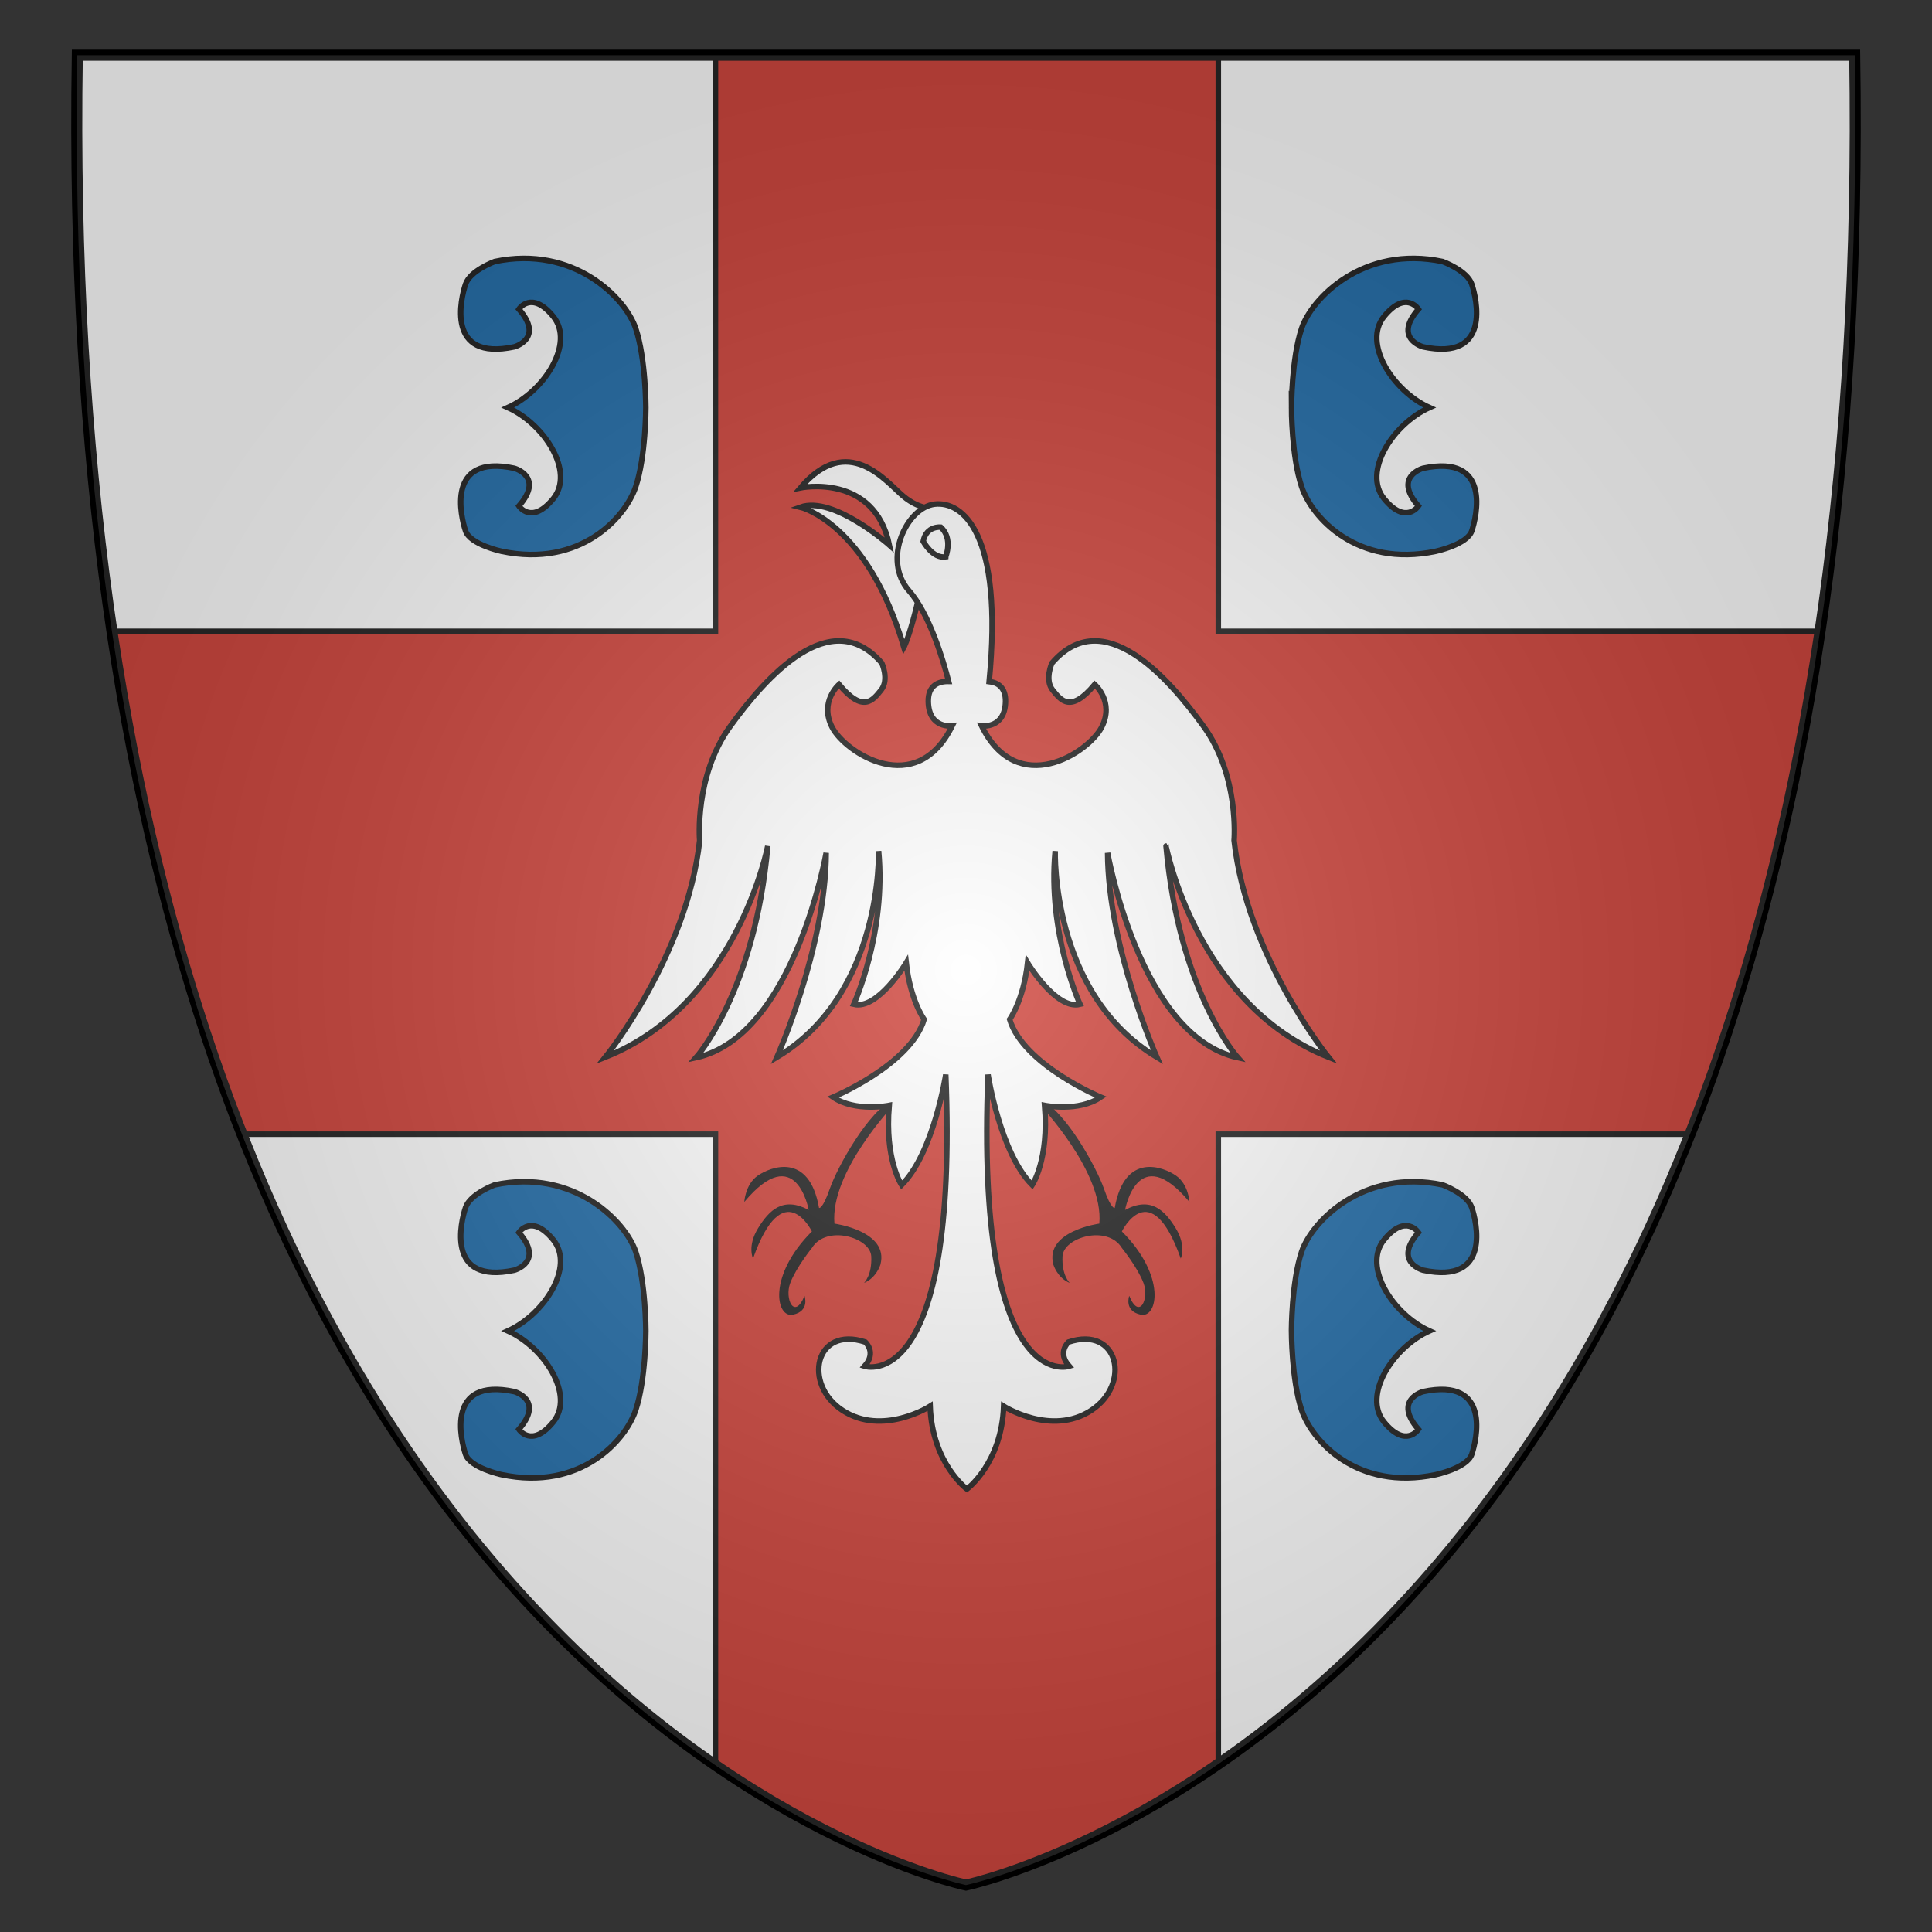
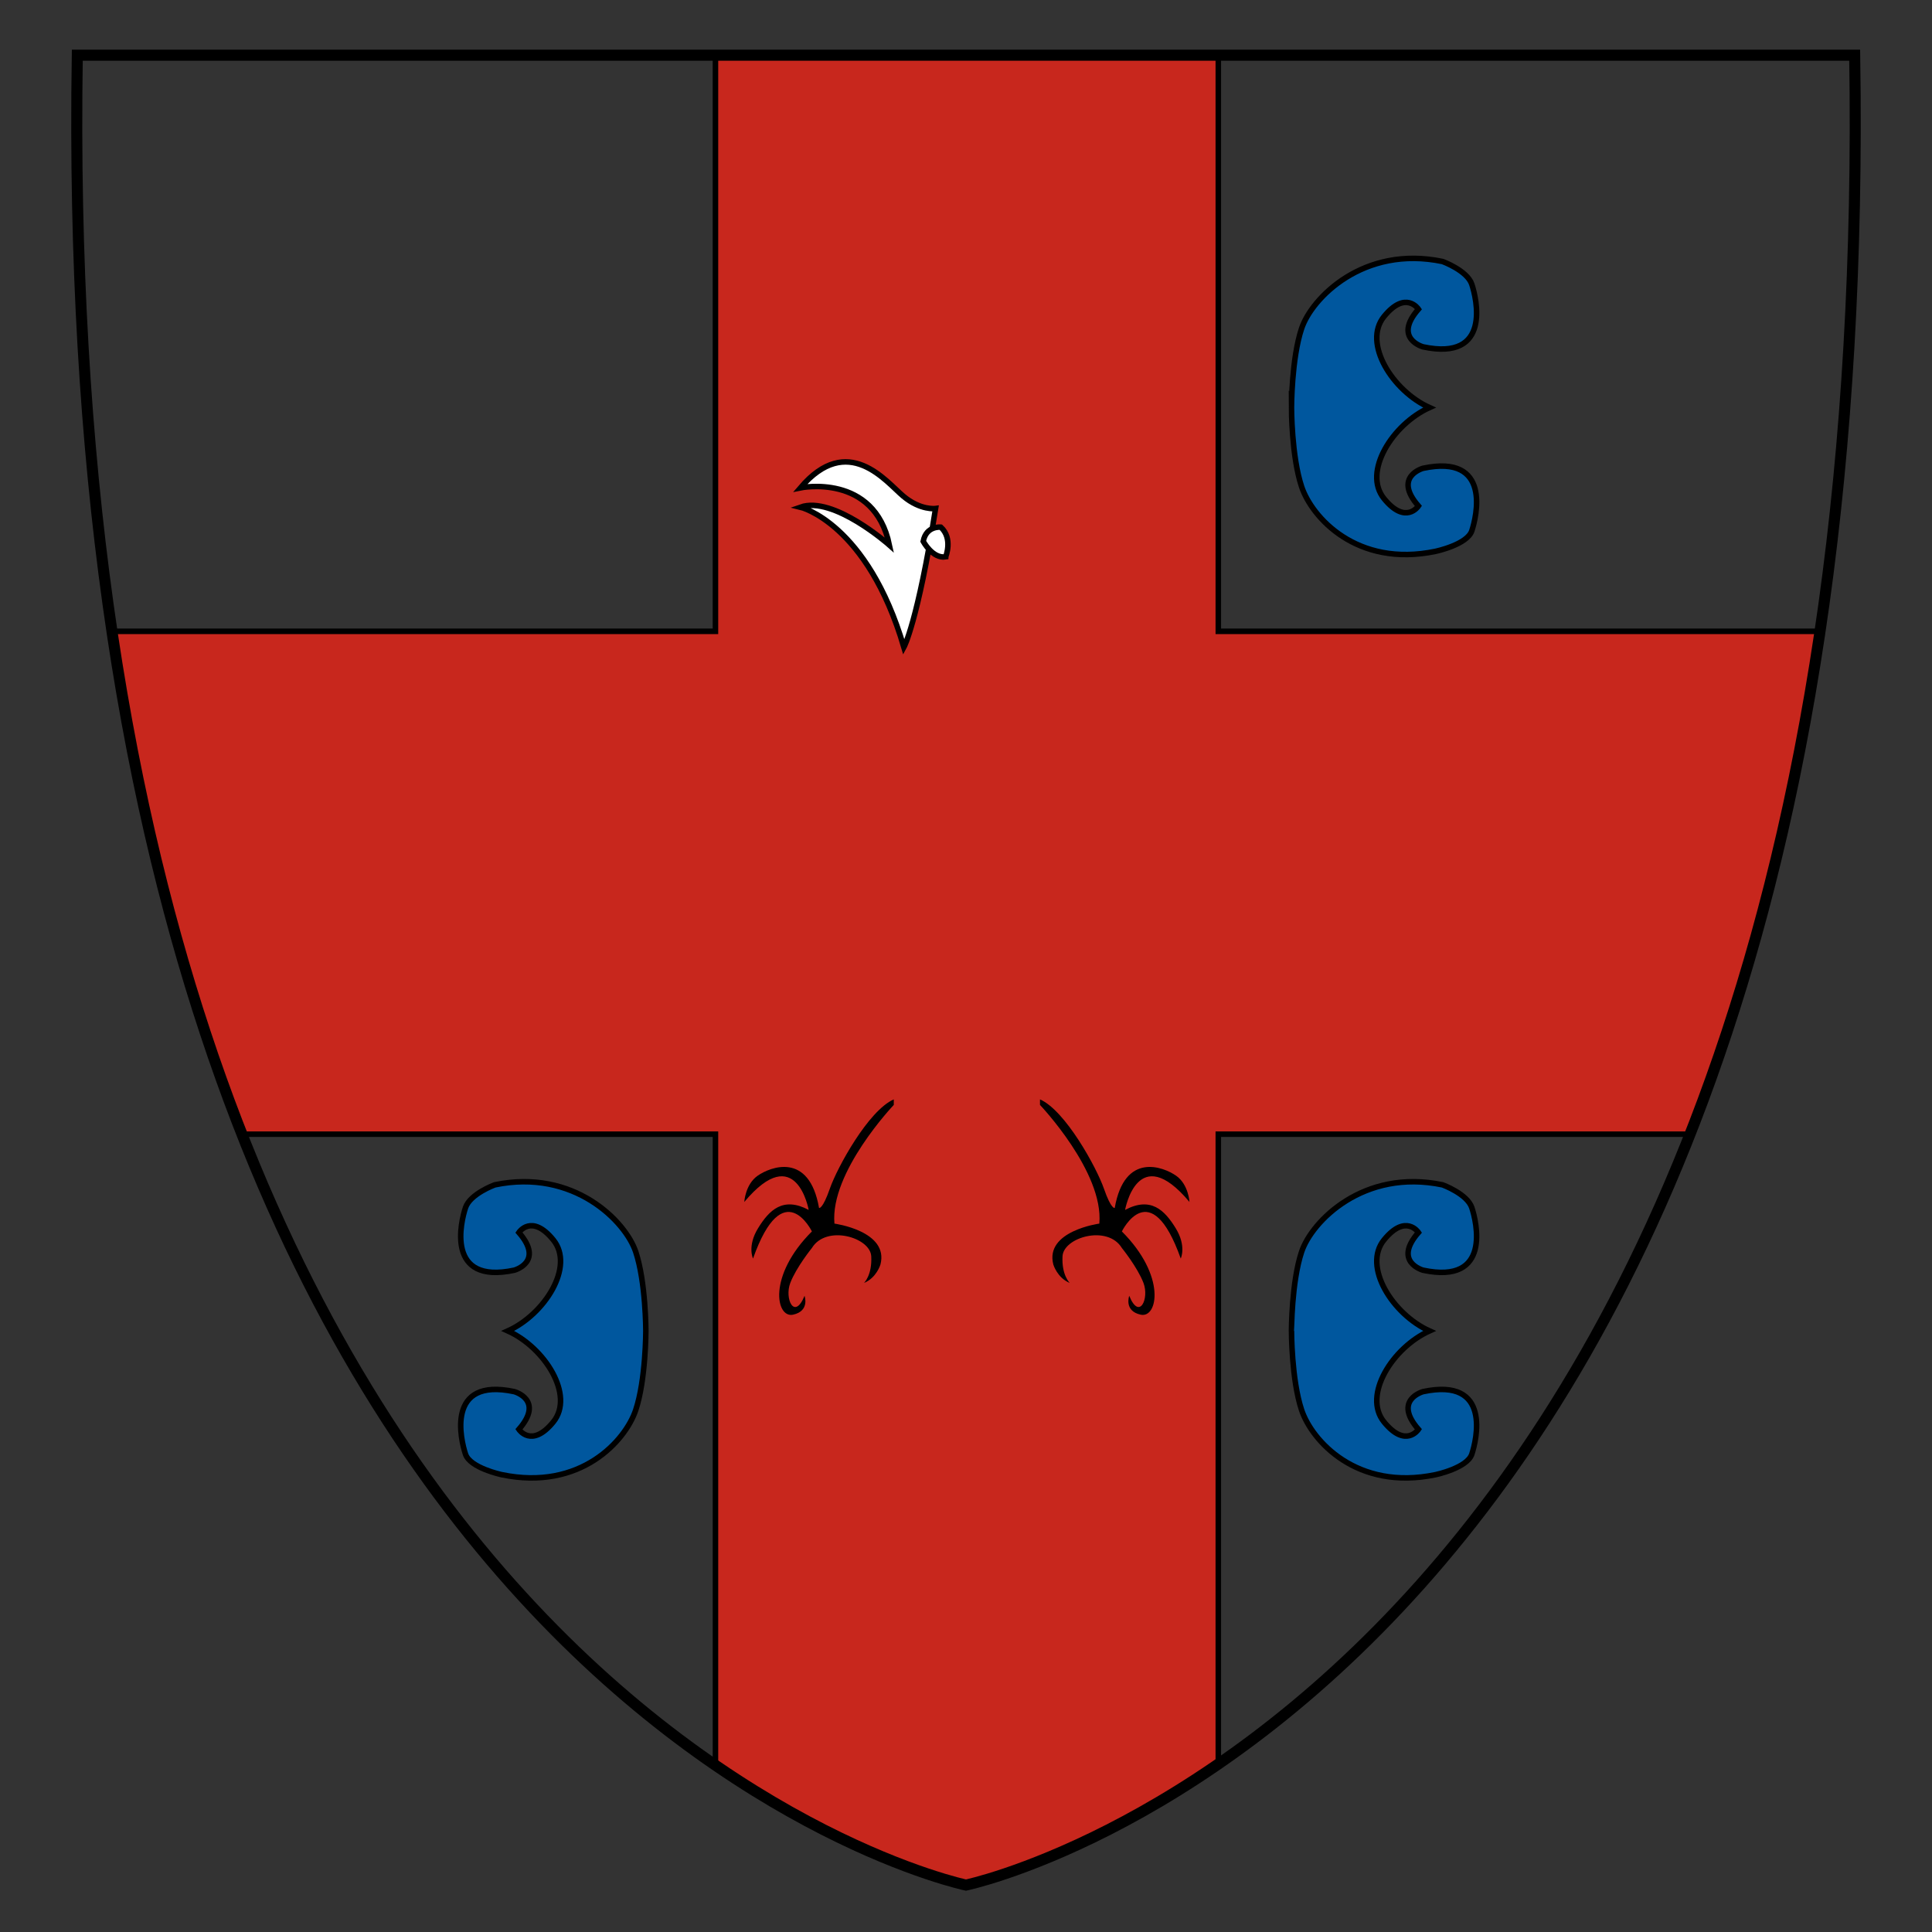
<svg xmlns="http://www.w3.org/2000/svg" version="1.1" id="Layer_1" x="0px" y="0px" width="350px" height="350px" viewBox="0 0 350 350" enable-background="new 0 0 350 350" xml:space="preserve">
  <rect x="0" y="0" width="350" height="350" fill="#333333" stroke="none" />
-   <path fill="#FFFFFF" d="M335.996,10H175h-0.001H14.003C9.345,306.925,174.915,341.482,174.999,341.5l0,0h0h0l0,0  C175.084,341.482,340.654,306.925,335.996,10z" />
  <path fill="#C8271D" stroke="#000000" stroke-miterlimit="10" d="M329.715,114.37H220.708V10H175h-0.001h-45.388v104.37H20.284  c5.287,35.57,13.543,65.658,23.552,91.097h85.775v114.327c25.635,17.581,45.359,21.7,45.388,21.706h0h0  c0.029-0.006,19.918-4.161,45.708-21.928V205.467h85.455C316.172,180.027,324.429,149.939,329.715,114.37z" />
  <path fill="none" stroke="#000000" stroke-width="2" stroke-miterlimit="10" d="M335.996,10H175h-0.001H14.003  C9.345,306.925,174.915,341.482,174.999,341.5l0,0h0h0l0,0C175.084,341.482,340.654,306.925,335.996,10z" />
  <path d="M161.917,200.167c0,0-11.583,12.166-10.75,21.5c0,0,9.916,1.334,8.333,7.417c0,0-0.709,2.416-2.979,3.333  c0,0,1.493-1.387,1.313-4.833s-8.167-5.75-10.75-1.5c0,0-2.833,3.499-3.917,6.333s0.75,6.834,2.583,2.334c0,0,1,2.749-2.083,3.416  s-4.667-7,3.417-15.083c0,0-5.167-10.588-10.667,4.912c0,0-1.083-2.25,0.917-5.5s4.5-5.788,9.167-3.309  c0,0-2.25-12.691-11.667-1.441c0,0,0.167-3.167,2.417-4.75s9.333-4.416,11.125,5.834c0,0,0.625,0.334,1.958-3.5  s7-14.167,11.583-16.167V200.167z" />
  <path d="M188.403,200.167c0,0,11.583,12.166,10.75,21.5c0,0-9.916,1.334-8.333,7.417c0,0,0.709,2.416,2.979,3.333  c0,0-1.493-1.387-1.313-4.833c0.181-3.446,8.167-5.75,10.75-1.5c0,0,2.834,3.499,3.917,6.333s-0.749,6.834-2.583,2.334  c0,0-1,2.749,2.083,3.416s4.667-7-3.417-15.083c0,0,5.167-10.588,10.667,4.912c0,0,1.083-2.25-0.917-5.5s-4.499-5.788-9.166-3.309  c0,0,2.25-12.691,11.666-1.441c0,0-0.166-3.167-2.416-4.75s-9.333-4.416-11.125,5.834c0,0-0.625,0.334-1.959-3.5  c-1.333-3.834-7-14.167-11.583-16.167V200.167z" />
  <path fill="#FFFFFF" stroke="#000000" stroke-miterlimit="10" d="M169.489,92.125c0,0-2.739,0.375-5.864-2.25s-10-11.625-18.625-1.5  c0,0,13.375-2.75,16.125,10.375c0,0-10.125-9-16.125-6.875c0,0,12.125,2.875,18.75,25.375  C163.75,117.25,166.229,112.75,169.489,92.125z" />
-   <path fill="#FFFFFF" stroke="#000000" stroke-miterlimit="10" d="M240.654,191.508c0,0-14.834-18.383-17.084-39.258  c0,0,1-11.625-5.5-20.625s-18.25-22.25-27.5-11.5c0,0-1.375,3,0.125,4.875s3.25,4.25,7.625-1c0,0,3.625,3.125,1.25,7.75  s-15.25,13-21.75-0.25c0,0,4.25,0.583,4.334-4.417c0.041-2.53-1.365-3.436-2.959-3.608c2.61-27.08-4.896-32.712-9.862-32.142  c-5.083,0.583-9.583,10.083-4.667,15.667c3.73,4.236,6.212,12.638,7.193,16.448c-1.869-0.036-3.742,0.72-3.693,3.635  c0.083,5,4.333,4.417,4.333,4.417c-6.5,13.25-19.375,4.875-21.75,0.25S152,124,152,124c4.375,5.25,6.125,2.875,7.625,1  s0.125-4.875,0.125-4.875c-9.25-10.75-21,2.5-27.5,11.5s-5.5,20.625-5.5,20.625c-2.25,20.875-17.083,39.258-17.083,39.258  c23.917-9.5,29.417-38.242,29.417-38.242c-2.333,26.417-13,38.333-13,38.333c17.75-3.833,23.583-37.083,23.583-37.083  c-0.083,17.167-8.917,37-8.917,37c19.25-11.5,18.417-37.333,18.417-37.333c1.417,14.833-4.5,27.75-4.5,27.75  c4.333,1.083,9.5-7.507,9.5-7.507c0.75,6.833,3.25,10.248,3.25,10.248c-2.5,8.25-16.5,14.083-16.5,14.083  c4,2.75,10.167,1.5,10.167,1.5c-0.833,9.833,2.25,14.418,2.25,14.418c5.833-5.833,8-20.007,8-20.007  c2.333,58.5-14.708,52.833-14.708,52.833c2.25-2.5,0.125-4.375,0.125-4.375c-9.125-3-11.375,7.625-4.125,12.375  s15.875-0.75,15.875-0.75c0.375,10.375,6.66,15,6.66,15s6.285-4.625,6.66-15c0,0,8.625,5.5,15.875,0.75s5-15.375-4.125-12.375  c0,0-2.125,1.875,0.125,4.375c0,0-17.042,5.667-14.709-52.833c0,0,2.167,14.174,8,20.007c0,0,3.084-4.585,2.25-14.418  c0,0,6.168,1.25,10.168-1.5c0,0-14-5.833-16.5-14.083c0,0,2.5-3.415,3.25-10.248c0,0,5.166,8.59,9.5,7.507  c0,0-5.917-12.917-4.5-27.75c0,0-0.834,25.833,18.416,37.333c0,0-8.833-19.833-8.916-37c0,0,5.832,33.25,23.582,37.083  c0,0-10.666-11.916-12.999-38.333C211.237,153.266,216.737,182.008,240.654,191.508z" />
  <path fill="#FFFFFF" stroke="#000000" stroke-miterlimit="10" d="M170.438,95.5c0,0-2.625-0.313-3.188,2.563  c0,0,1.688,3.188,4.063,2.813C171.313,100.875,172.688,97.563,170.438,95.5z" />
-   <path fill="#00579E" stroke="#000000" stroke-miterlimit="10" d="M115.167,59.502c-1.833-5.5-11.208-15.127-25.542-12.127  c0,0-4.458,1.627-5.292,4.127s-3.667,14,8.833,11.333c0,0,5.5-1.5,0.833-6.833c0,0,2.298-3.5,6.232,1.333S98.667,70.834,92,73.835  c6.667,3,12.167,11.666,8.232,16.5S94,91.667,94,91.667c4.667-5.333-0.833-6.833-0.833-6.833c-12.5-2.667-9.667,8.833-8.833,11.333  s6.542,3.708,6.542,3.708c14.333,3,22.458-6.208,24.292-11.708S117,73.835,117,73.835S117,65.002,115.167,59.502z" />
  <path fill="#00579E" stroke="#000000" stroke-miterlimit="10" d="M115.167,226.775c-1.833-5.5-11.208-15.127-25.542-12.127  c0,0-4.458,1.627-5.292,4.127s-3.667,14,8.833,11.334c0,0,5.5-1.5,0.833-6.834c0,0,2.298-3.5,6.232,1.334  c3.934,4.833-1.566,13.498-8.232,16.499c6.667,3.001,12.167,11.666,8.232,16.499c-3.934,4.834-6.232,1.334-6.232,1.334  c4.667-5.334-0.833-6.834-0.833-6.834c-12.5-2.666-9.667,8.834-8.833,11.334s6.542,3.707,6.542,3.707  c14.333,3,22.458-6.207,24.292-11.707S117,241.108,117,241.108S117,232.275,115.167,226.775z" />
  <path fill="#00579E" stroke="#000000" stroke-miterlimit="10" d="M235.799,59.502c1.832-5.5,11.208-15.127,25.541-12.127  c0,0,4.458,1.627,5.291,4.127c0.834,2.5,3.668,14-8.832,11.333c0,0-5.5-1.5-0.834-6.833c0,0-2.299-3.5-6.232,1.333  s1.566,13.499,8.232,16.5c-6.666,3-12.166,11.666-8.232,16.5s6.232,1.333,6.232,1.333c-4.666-5.333,0.834-6.833,0.834-6.833  c12.5-2.667,9.666,8.833,8.832,11.333c-0.833,2.5-6.541,3.708-6.541,3.708c-14.333,3-22.459-6.208-24.291-11.708  c-1.834-5.5-1.834-14.333-1.834-14.333S233.965,65.002,235.799,59.502z" />
  <path fill="#00579E" stroke="#000000" stroke-miterlimit="10" d="M235.799,226.775c1.832-5.5,11.208-15.127,25.541-12.127  c0,0,4.458,1.627,5.291,4.127c0.834,2.5,3.668,14-8.832,11.334c0,0-5.5-1.5-0.834-6.834c0,0-2.299-3.5-6.232,1.334  c-3.934,4.833,1.566,13.498,8.232,16.499c-6.666,3.001-12.166,11.666-8.232,16.499c3.934,4.834,6.232,1.334,6.232,1.334  c-4.666-5.334,0.834-6.834,0.834-6.834c12.5-2.666,9.666,8.834,8.832,11.334c-0.833,2.5-6.541,3.707-6.541,3.707  c-14.333,3-22.459-6.207-24.291-11.707c-1.834-5.5-1.834-14.333-1.834-14.333S233.965,232.275,235.799,226.775z" />
  <radialGradient id="SVGID_1_" cx="175" cy="175.75" r="163.438" gradientUnits="userSpaceOnUse">
    <stop offset="0" style="stop-color:#FFFFFF" />
    <stop offset="0.118" style="stop-color:#E8E8E8" />
    <stop offset="0.414" style="stop-color:#B2B2B2" />
    <stop offset="0.67" style="stop-color:#8C8C8C" />
    <stop offset="0.874" style="stop-color:#747474" />
    <stop offset="1" style="stop-color:#6B6B6B" />
  </radialGradient>
-   <path opacity="0.3" fill="url(#SVGID_1_)" d="M335.996,10H175h-0.001H14.003C9.345,306.925,174.915,341.482,174.999,341.5l0,0h0h0  l0,0C175.084,341.482,340.654,306.925,335.996,10z" />
</svg>